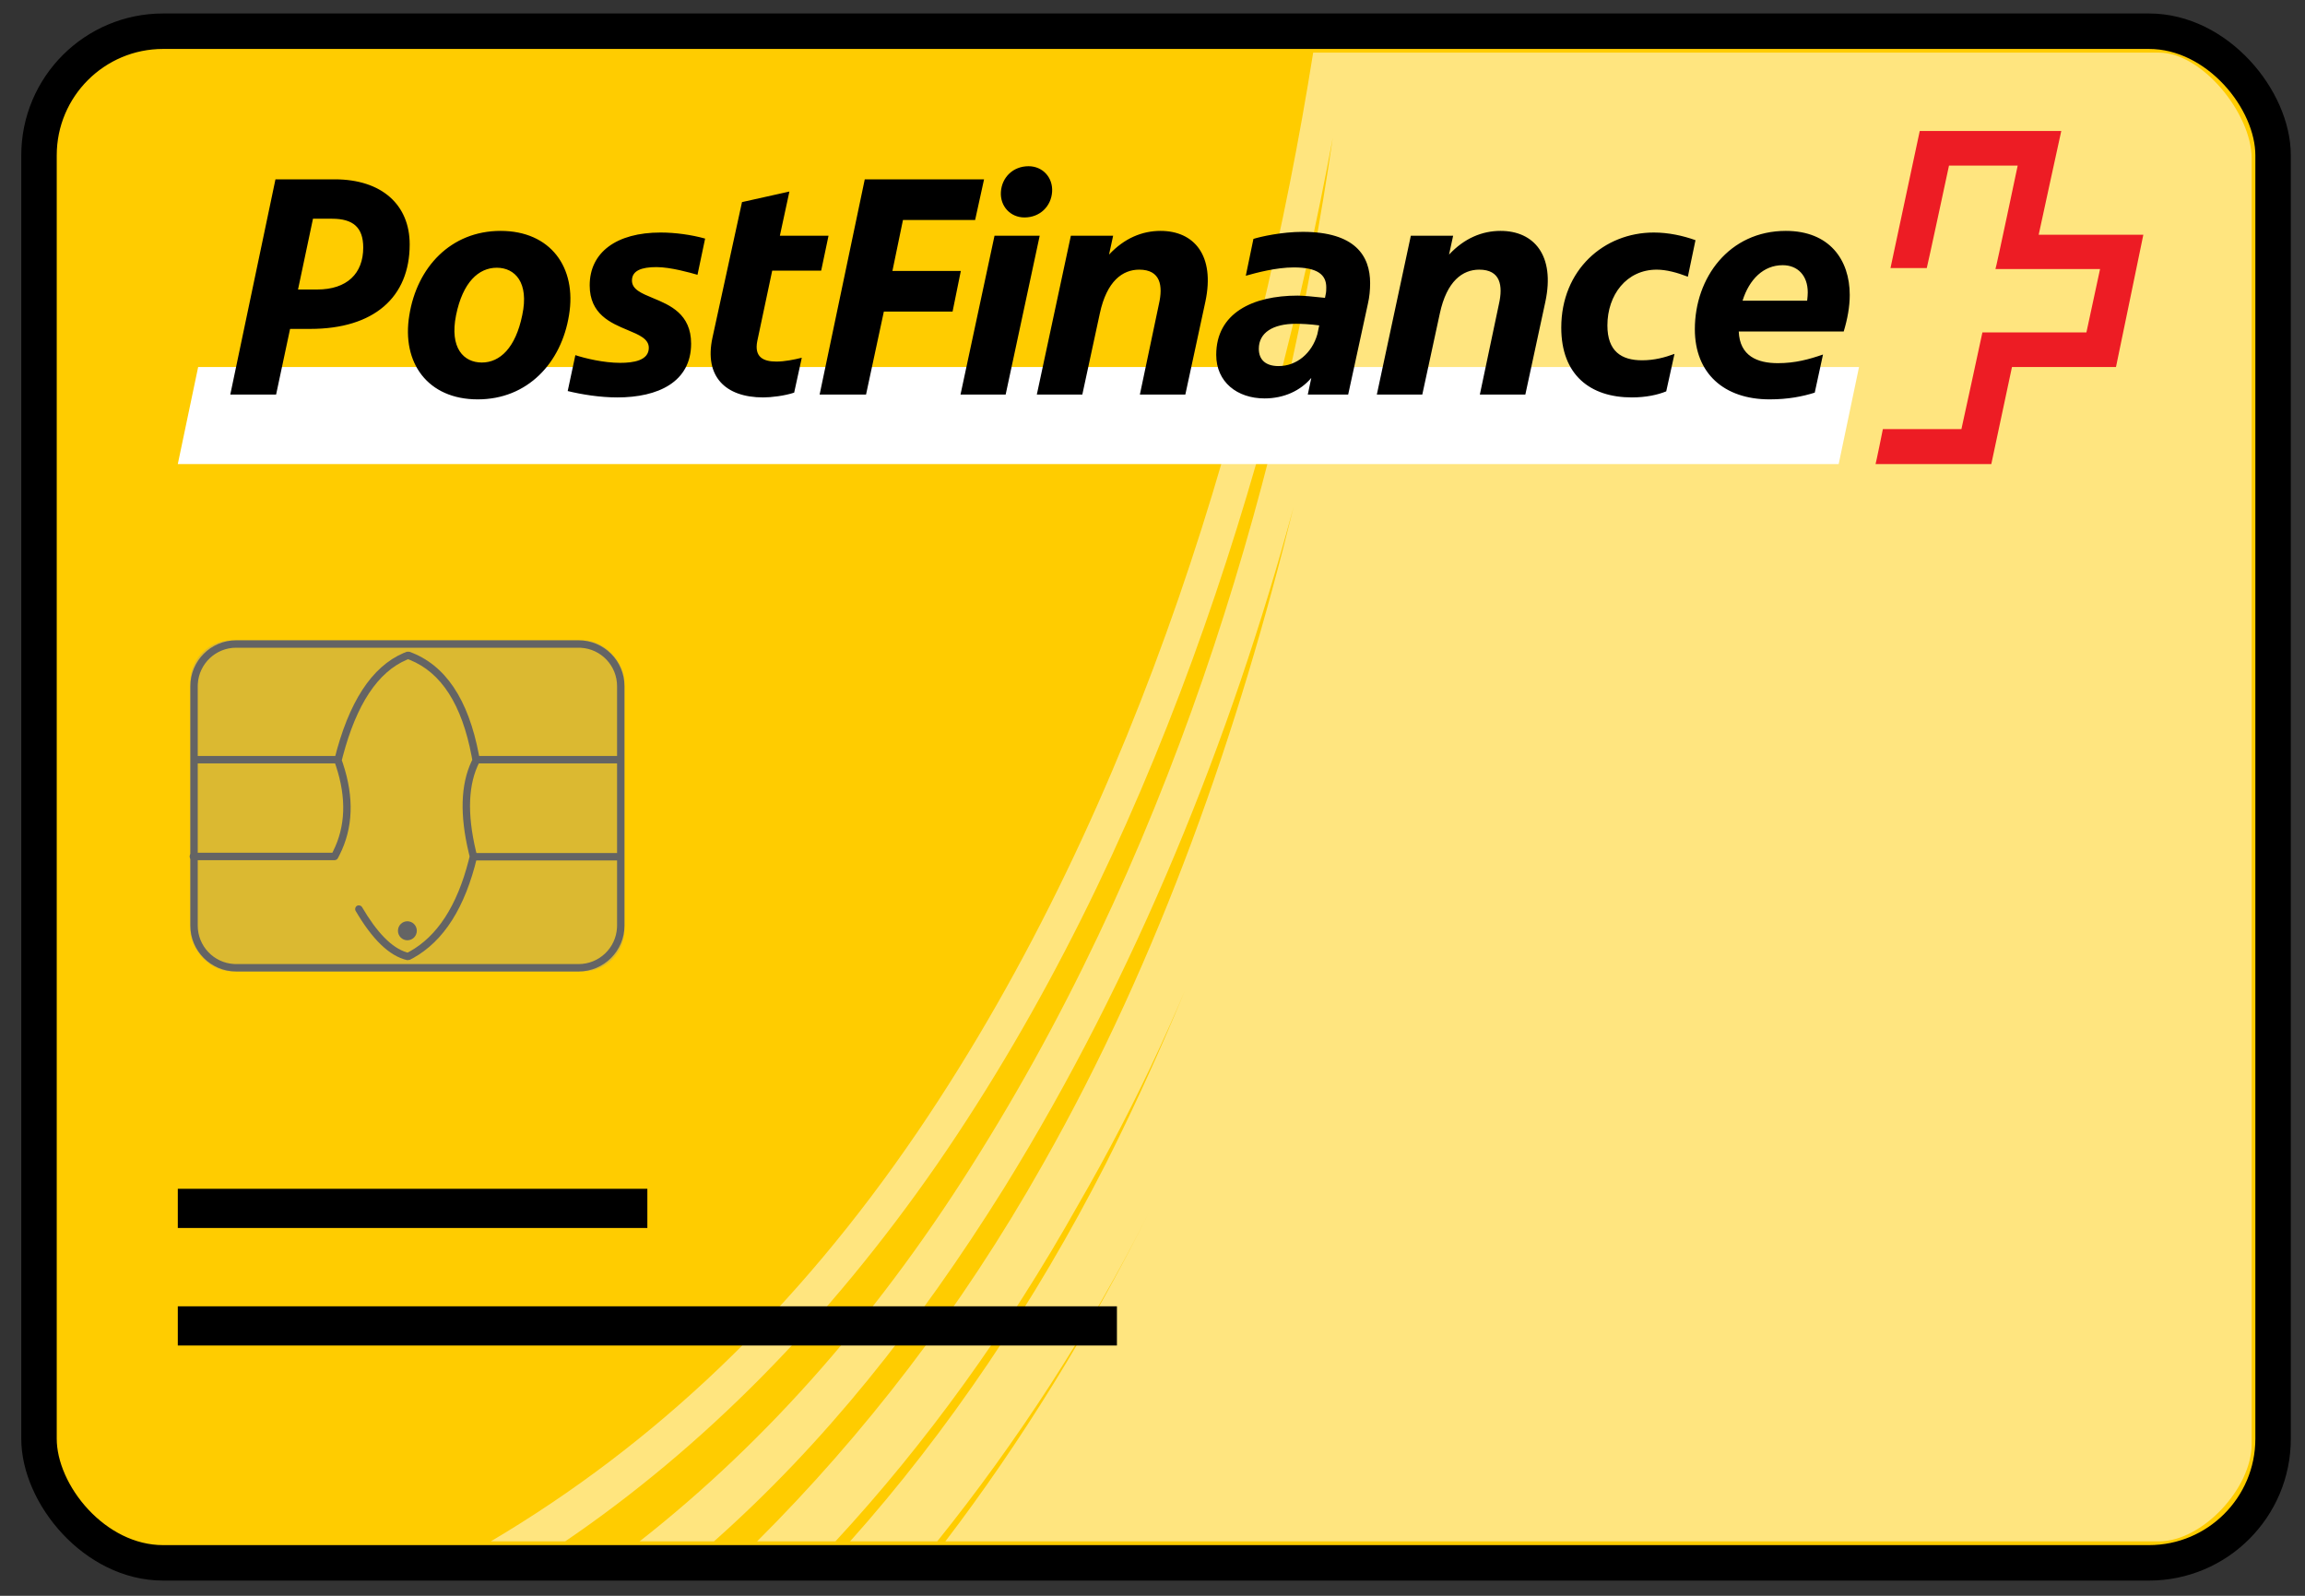
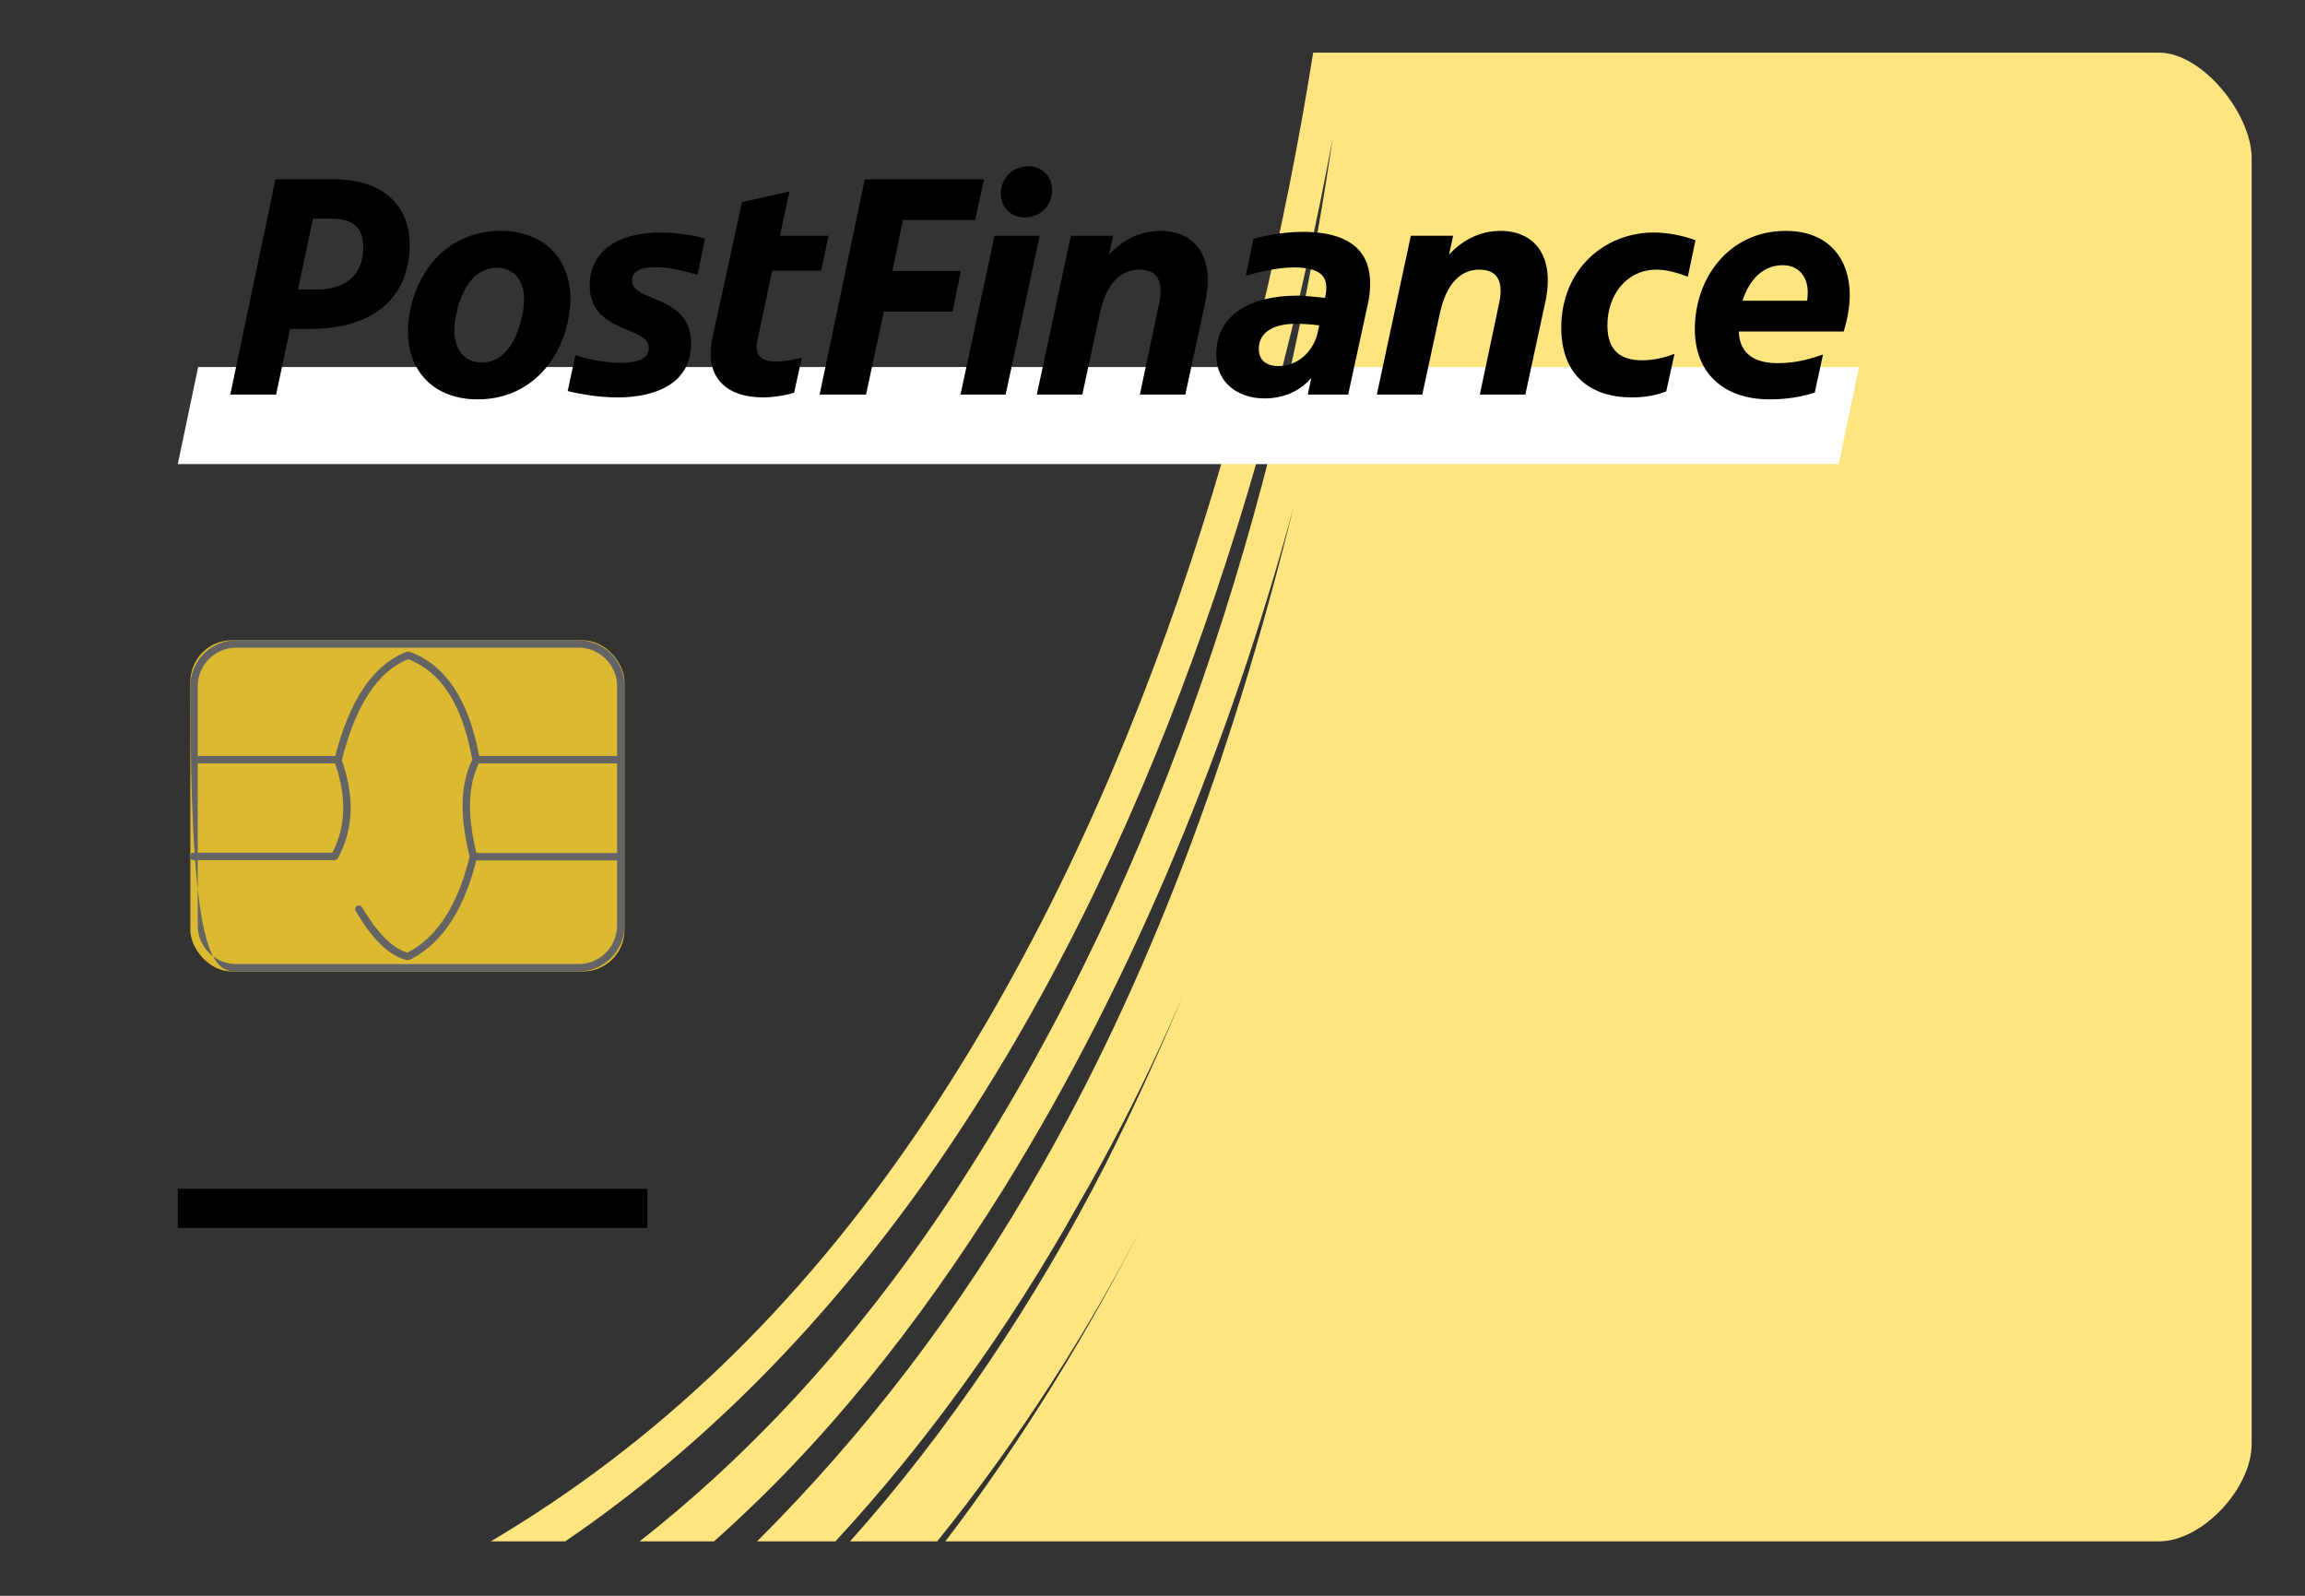
<svg xmlns="http://www.w3.org/2000/svg" width="65" height="45" viewBox="0 0 65 45" fill="none">
  <rect x="0" y="0" width="65" height="45" fill="#333333" stroke="none" />
-   <rect x="1.1" y="0.88" width="63" height="43.191" rx="3.5" fill="#FFCC00" stroke="black" />
  <path d="M63.496 40.719V4.465C63.496 3.207 62.099 1.484 60.884 1.484H37.031C35.485 11.207 32.172 22.646 25.878 31.912C22.454 36.945 18.479 40.72 13.841 43.465H15.939C19.804 40.834 23.338 37.288 26.43 32.827C32.504 24.019 35.816 13.381 37.583 3.887C36.258 13.038 33.276 23.447 27.645 32.484C24.884 36.945 21.681 40.606 18.037 43.465H20.135C23.227 40.72 25.878 37.403 28.307 33.513C32.062 27.451 34.712 20.816 36.479 14.296C34.933 20.587 32.724 26.993 29.411 32.827C27.092 36.945 24.332 40.491 21.35 43.465H23.559C26.099 40.72 28.418 37.517 30.405 33.971C32.062 31.111 33.497 28.023 34.712 24.591C33.718 27.336 32.504 30.196 31.178 32.827C29.191 36.716 26.733 40.377 23.972 43.465H26.43C28.638 40.72 30.737 37.517 32.393 34.2C30.737 37.517 28.757 40.72 26.659 43.465H60.884C62.099 43.465 63.496 41.977 63.496 40.719Z" fill="#FFE57F" />
  <path d="M51.85 13.086L52.424 10.349L5.588 10.349L5.014 13.086L51.85 13.086Z" fill="white" />
-   <path d="M57.49 6.62C57.49 6.62 58.118 3.721 58.127 3.694H54.136C54.136 3.712 53.311 7.541 53.311 7.559C53.32 7.559 54.334 7.559 54.334 7.559C54.342 7.559 54.961 4.669 54.961 4.669H56.898C56.898 4.669 56.288 7.568 56.271 7.586C56.288 7.586 59.221 7.586 59.221 7.586L58.836 9.374C58.836 9.374 55.912 9.374 55.903 9.374C55.903 9.392 55.311 12.101 55.311 12.101C55.311 12.101 53.114 12.101 53.096 12.101C53.096 12.11 52.898 13.077 52.89 13.086H56.154C56.154 13.077 56.737 10.349 56.737 10.349C56.737 10.349 59.652 10.349 59.67 10.349C59.67 10.34 60.441 6.638 60.441 6.62H57.49Z" fill="#ED1C24" />
  <path fill-rule="evenodd" clip-rule="evenodd" d="M13.472 11.262C14.88 11.262 15.83 10.232 16.046 8.887C16.27 7.541 15.525 6.511 14.117 6.511C12.709 6.511 11.758 7.541 11.543 8.887C11.319 10.232 12.063 11.262 13.472 11.262ZM51.408 9.997L51.175 11.072C50.834 11.18 50.422 11.262 49.902 11.262C48.619 11.262 47.794 10.53 47.794 9.284C47.794 7.83 48.763 6.511 50.359 6.511C51.588 6.511 52.162 7.324 52.162 8.318C52.162 8.643 52.099 8.995 51.992 9.347H49.032C49.059 10.043 49.561 10.241 50.135 10.241C50.628 10.241 51.014 10.133 51.408 9.997ZM50.978 8.245C50.978 7.767 50.691 7.478 50.27 7.478C49.731 7.478 49.328 7.875 49.139 8.48H50.96L50.964 8.451V8.451V8.451C50.971 8.381 50.978 8.317 50.978 8.245ZM46.306 10.16C45.723 10.16 45.328 9.907 45.328 9.176C45.328 8.318 45.866 7.604 46.718 7.604C46.987 7.604 47.292 7.685 47.597 7.803L47.812 6.773C47.462 6.647 47.05 6.557 46.637 6.557C45.229 6.557 44.027 7.613 44.027 9.239C44.027 10.575 44.844 11.207 46.018 11.207C46.413 11.207 46.745 11.135 46.987 11.036L47.22 9.979C46.951 10.079 46.655 10.16 46.306 10.16ZM40.602 8.841L40.108 11.126H38.826L39.785 6.647H40.978L40.862 7.18C41.292 6.719 41.794 6.511 42.315 6.511C43.256 6.511 43.857 7.198 43.579 8.507L43.014 11.126L41.731 11.126L42.27 8.57C42.386 8.056 42.315 7.604 41.714 7.604C41.248 7.604 40.799 7.92 40.602 8.841ZM35.498 9.835C35.498 9.383 35.893 9.13 36.547 9.13C36.673 9.13 36.951 9.14 37.202 9.176L37.148 9.428C36.996 9.961 36.566 10.323 36.055 10.323C35.687 10.323 35.498 10.142 35.498 9.835ZM35.346 6.737C35.543 6.674 36.144 6.538 36.736 6.538C38.216 6.538 38.637 7.216 38.637 7.984C38.637 8.173 38.619 8.372 38.575 8.562L38.018 11.126H36.879L36.978 10.657C36.673 11.018 36.207 11.235 35.66 11.235C34.889 11.235 34.297 10.774 34.297 10.007C34.297 8.832 35.319 8.336 36.592 8.336C36.736 8.336 37.041 8.363 37.364 8.399L37.382 8.308C37.4 8.236 37.4 8.164 37.4 8.101C37.4 7.749 37.157 7.541 36.485 7.541C35.983 7.541 35.417 7.695 35.131 7.776L35.346 6.737ZM30.521 11.126L31.014 8.841C31.211 7.92 31.659 7.604 32.126 7.604C32.727 7.604 32.799 8.056 32.682 8.57L32.144 11.126H33.426L33.991 8.507C34.269 7.198 33.669 6.511 32.727 6.511C32.206 6.511 31.704 6.719 31.274 7.18L31.39 6.647H30.198L29.238 11.126H30.521ZM28.889 6.132C28.494 6.132 28.198 5.816 28.225 5.41C28.252 5.003 28.566 4.687 29.005 4.687C29.4 4.687 29.696 5.003 29.669 5.41C29.642 5.816 29.328 6.132 28.889 6.132ZM28.045 6.647L27.086 11.126L28.359 11.126L29.319 6.647H28.045ZM24.924 8.787L24.422 11.126H23.113L24.386 5.057L27.75 5.057L27.498 6.204H25.463L25.166 7.64L27.095 7.64L26.862 8.787L24.924 8.787ZM23.157 7.631L23.364 6.647H21.992L22.261 5.401L20.924 5.699L20.09 9.527C19.857 10.611 20.449 11.207 21.525 11.207C21.75 11.207 22.126 11.162 22.395 11.072L22.61 10.088C22.395 10.142 22.126 10.196 21.893 10.196C21.525 10.196 21.265 10.07 21.355 9.618L21.776 7.631H23.157ZM17.489 10.232C17.857 10.232 18.296 10.169 18.296 9.808C18.296 9.556 18.025 9.443 17.701 9.308C17.222 9.108 16.629 8.86 16.629 8.047C16.629 7.117 17.382 6.557 18.628 6.557C19.041 6.557 19.498 6.62 19.884 6.728L19.669 7.749L19.665 7.748C19.474 7.693 18.913 7.532 18.512 7.532C18.09 7.532 17.821 7.631 17.821 7.911C17.821 8.161 18.088 8.271 18.409 8.404C18.889 8.602 19.489 8.851 19.489 9.69C19.489 10.774 18.556 11.207 17.409 11.207C16.924 11.207 16.413 11.126 16.009 11.027L16.225 10.015C16.503 10.106 17.023 10.232 17.489 10.232ZM12.861 8.887C12.673 9.817 13.077 10.223 13.588 10.223C14.099 10.223 14.539 9.808 14.727 8.887C14.925 7.965 14.521 7.55 14.009 7.55C13.498 7.55 13.05 7.957 12.861 8.887ZM8.18 9.275H8.745C10.548 9.275 11.553 8.381 11.553 6.891C11.553 5.78 10.772 5.057 9.436 5.057H7.768L6.494 11.126H7.786L8.18 9.275ZM8.826 6.168L8.404 8.164H8.943C9.786 8.164 10.243 7.713 10.243 6.981C10.243 6.412 9.956 6.168 9.364 6.168H8.826Z" fill="black" />
  <rect x="5.367" y="18.056" width="12.243" height="9.339" rx="1.172" fill="#DBB931" />
-   <path fill-rule="evenodd" clip-rule="evenodd" d="M17.61 19.35C17.61 18.635 17.031 18.056 16.317 18.056H6.66C5.946 18.056 5.367 18.635 5.367 19.35V26.101C5.367 26.815 5.946 27.395 6.66 27.395H16.317C17.031 27.395 17.61 26.815 17.61 26.101V19.35ZM6.66 18.265H16.317L16.381 18.267C16.95 18.3 17.401 18.772 17.401 19.35V26.101L17.399 26.164C17.366 26.734 16.894 27.186 16.317 27.186H6.66L6.596 27.184C6.027 27.151 5.576 26.678 5.576 26.101V19.35L5.578 19.286C5.611 18.717 6.083 18.265 6.66 18.265Z" fill="#646464" />
-   <path fill-rule="evenodd" clip-rule="evenodd" d="M11.488 26.515C11.635 26.515 11.754 26.395 11.754 26.247C11.754 26.099 11.635 25.979 11.488 25.979C11.341 25.979 11.222 26.099 11.222 26.247C11.222 26.395 11.341 26.515 11.488 26.515Z" fill="#646464" />
+   <path fill-rule="evenodd" clip-rule="evenodd" d="M17.61 19.35C17.61 18.635 17.031 18.056 16.317 18.056H6.66C5.946 18.056 5.367 18.635 5.367 19.35C5.367 26.815 5.946 27.395 6.66 27.395H16.317C17.031 27.395 17.61 26.815 17.61 26.101V19.35ZM6.66 18.265H16.317L16.381 18.267C16.95 18.3 17.401 18.772 17.401 19.35V26.101L17.399 26.164C17.366 26.734 16.894 27.186 16.317 27.186H6.66L6.596 27.184C6.027 27.151 5.576 26.678 5.576 26.101V19.35L5.578 19.286C5.611 18.717 6.083 18.265 6.66 18.265Z" fill="#646464" />
  <path d="M9.53 21.318V21.527H5.452V21.318H9.53Z" fill="#646464" />
  <path d="M17.466 24.055V24.264H13.351V24.055H17.466Z" fill="#646464" />
  <path d="M17.468 21.318V21.527H13.428V21.318H17.468Z" fill="#646464" />
  <path d="M11.542 18.378C12.555 18.74 13.207 19.714 13.505 21.285L13.53 21.425L13.52 21.491C13.205 22.102 13.169 22.933 13.418 23.987L13.452 24.125L13.453 24.175C13.116 25.59 12.514 26.54 11.645 27.02L11.554 27.067L11.484 27.076C10.97 26.959 10.492 26.476 10.029 25.687C10 25.638 10.017 25.573 10.066 25.544C10.116 25.515 10.18 25.532 10.21 25.581C10.626 26.291 11.048 26.73 11.47 26.856L11.494 26.862L11.545 26.836C12.328 26.404 12.885 25.549 13.215 24.266L13.243 24.151L13.216 24.039C12.966 22.985 12.99 22.131 13.293 21.479L13.318 21.428L13.299 21.323C13.023 19.864 12.441 18.964 11.556 18.608L11.508 18.589L11.465 18.607C10.657 18.953 10.056 19.855 9.668 21.325L9.639 21.439L9.67 21.528C9.989 22.487 9.959 23.349 9.576 24.107L9.527 24.202C9.512 24.228 9.486 24.247 9.457 24.253L9.435 24.256H5.452C5.394 24.256 5.348 24.209 5.348 24.151C5.348 24.102 5.382 24.06 5.428 24.049L5.452 24.047L9.372 24.047L9.391 24.009C9.745 23.305 9.773 22.503 9.473 21.598L9.432 21.479L9.429 21.418C9.829 19.805 10.479 18.8 11.384 18.413L11.47 18.379L11.542 18.378Z" fill="#646464" />
-   <rect x="5.014" y="36.837" width="26.483" height="1.105" fill="black" />
  <rect x="5.014" y="33.523" width="13.241" height="1.105" fill="black" />
</svg>